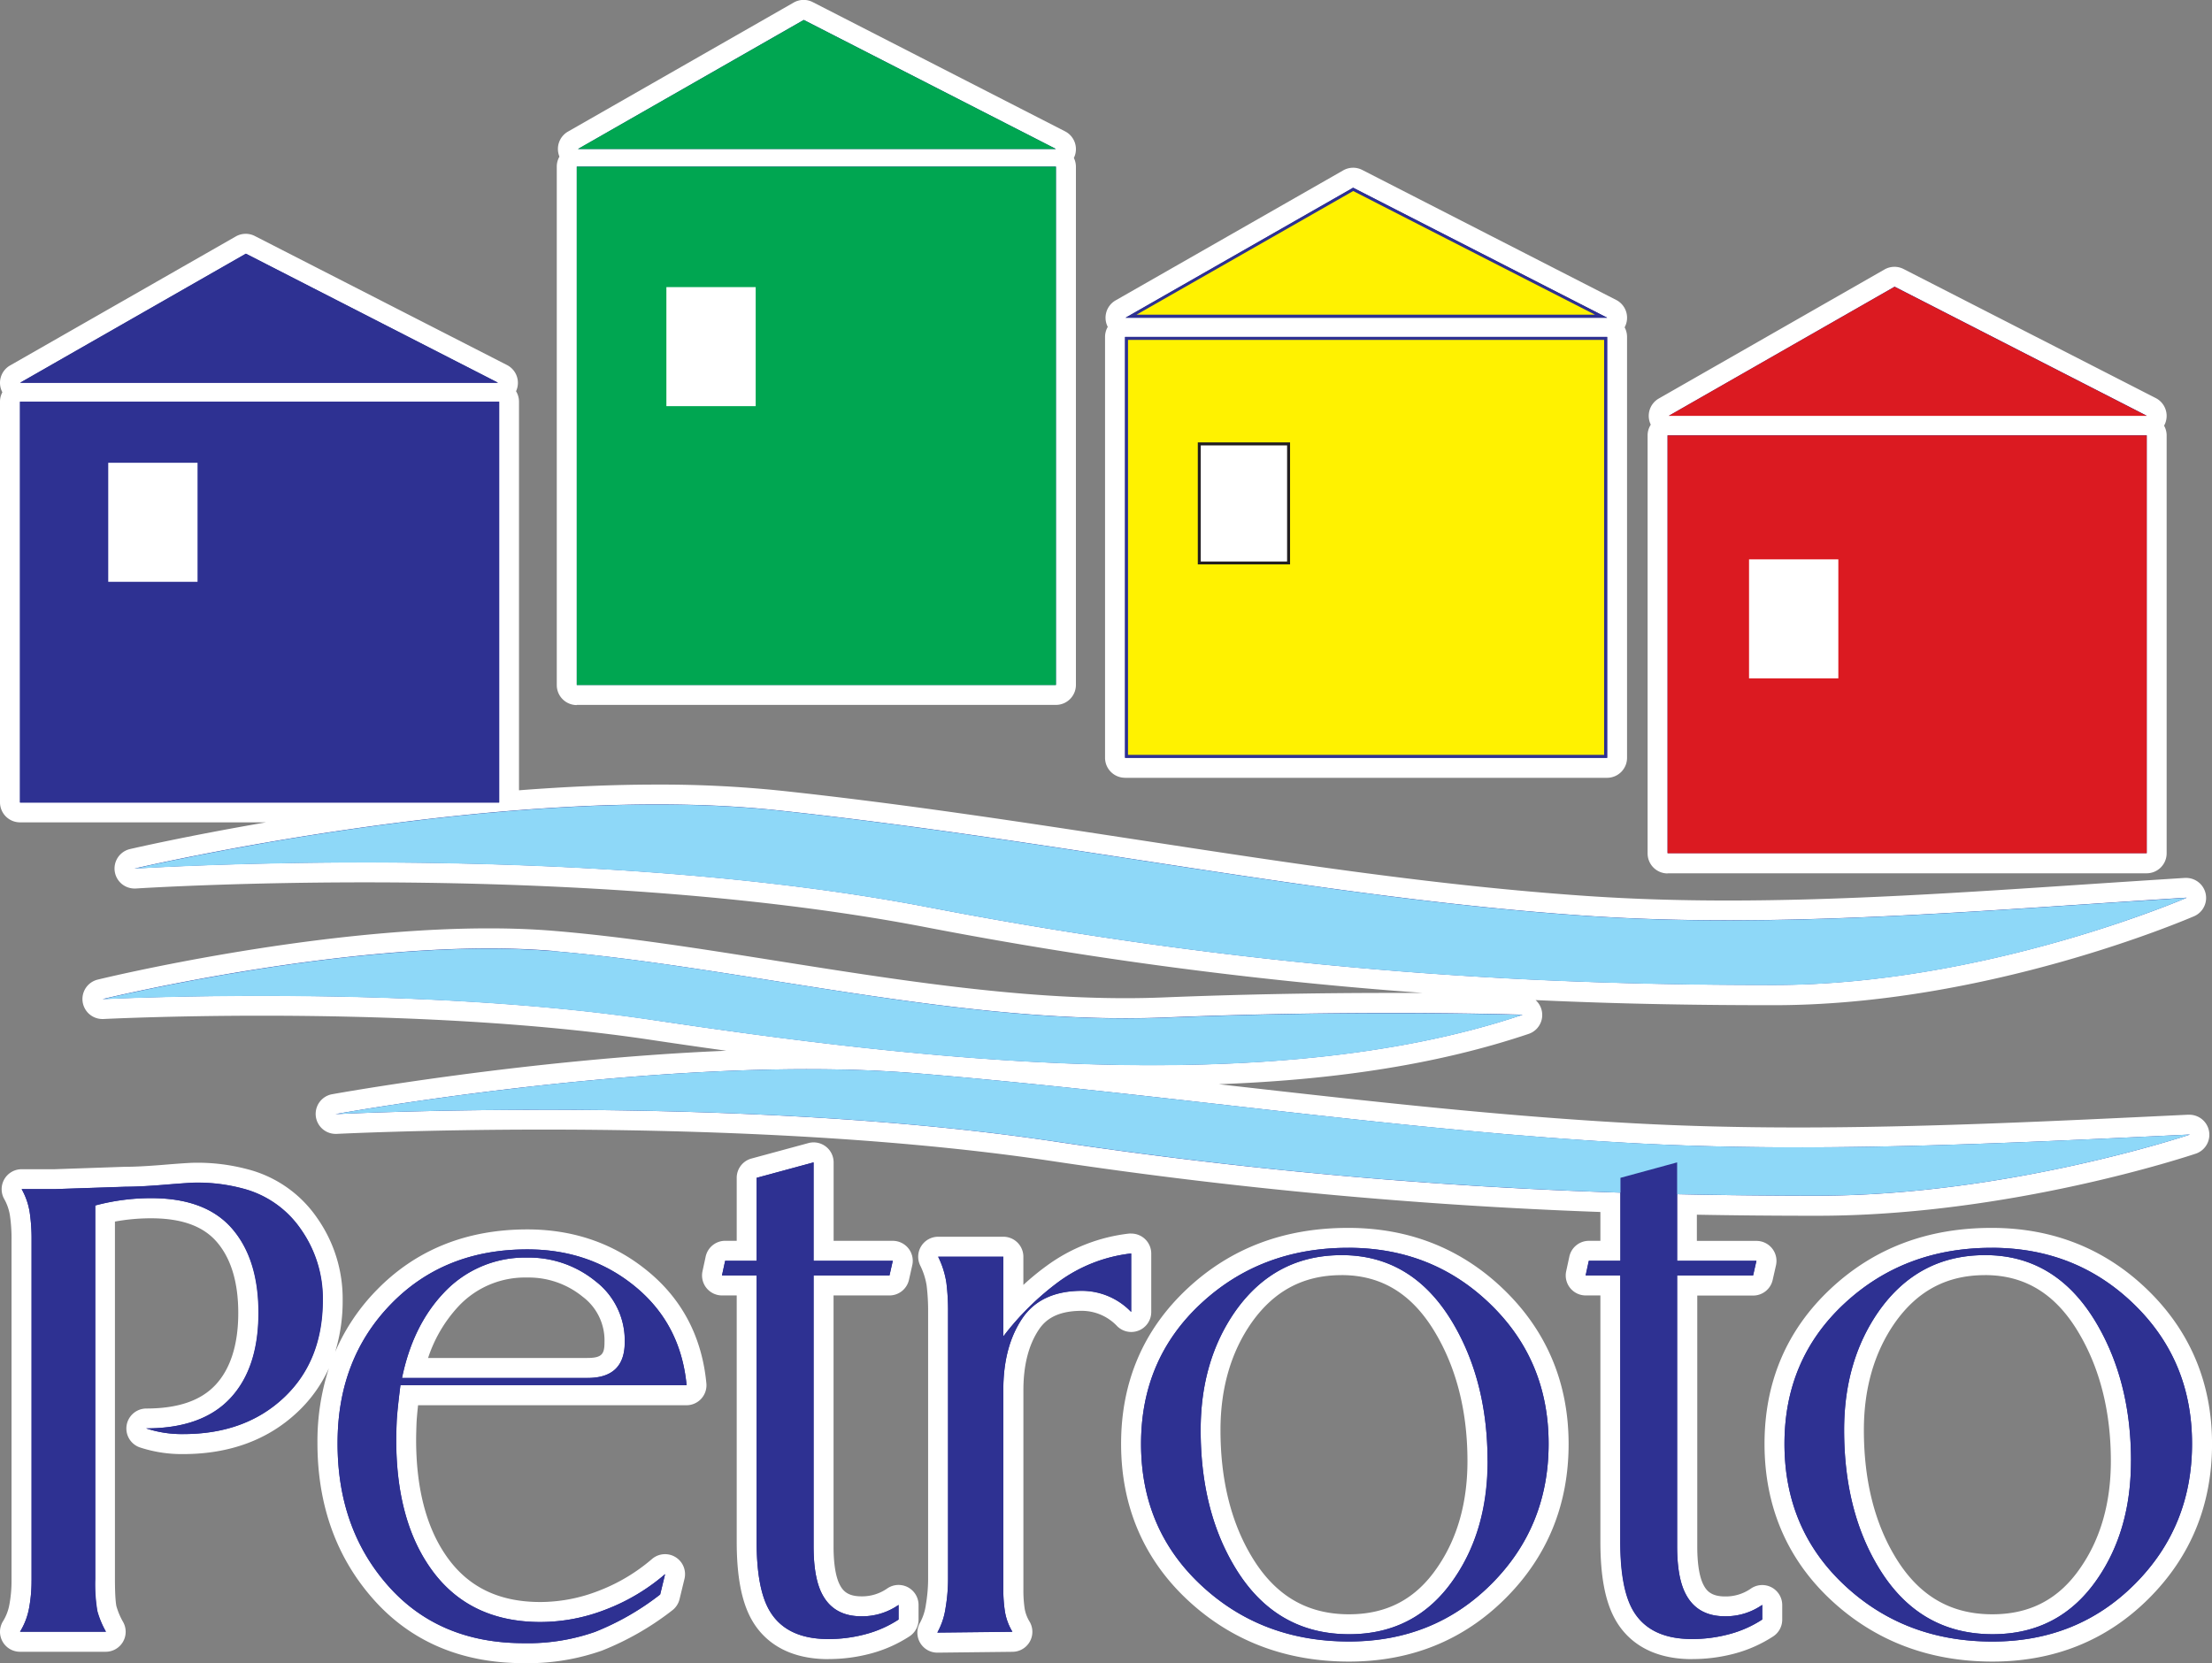
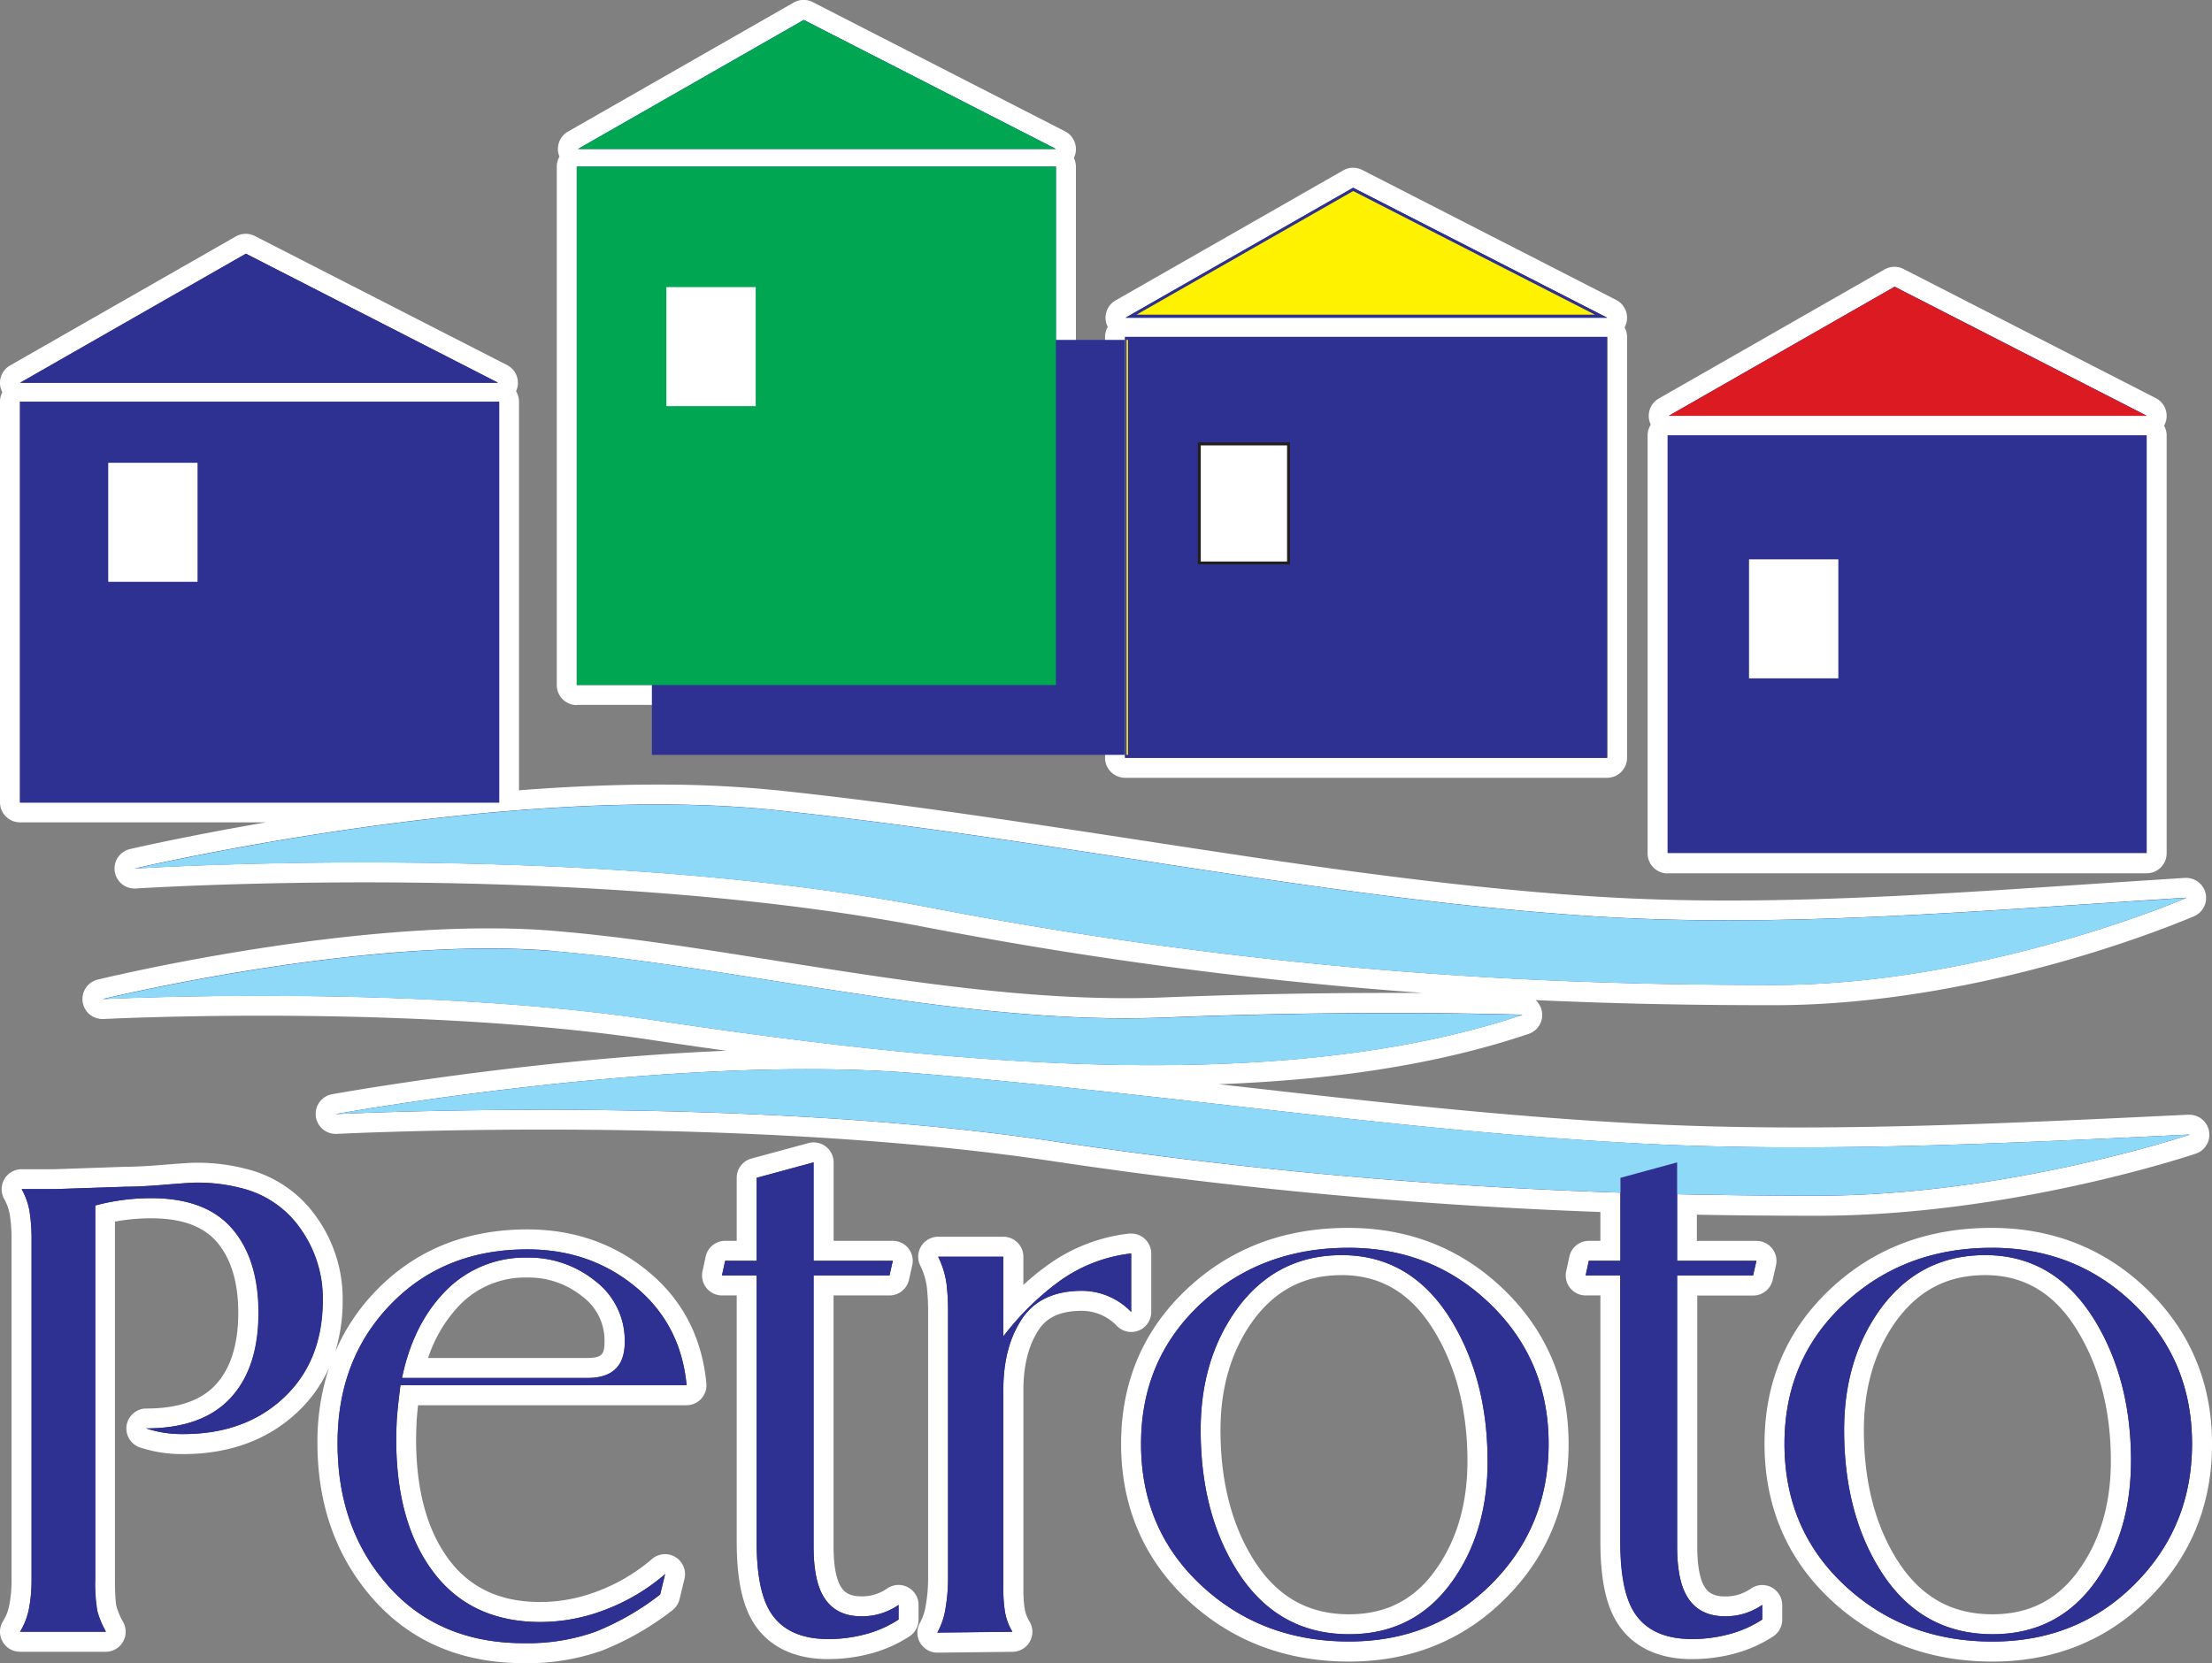
<svg xmlns="http://www.w3.org/2000/svg" viewBox="0 0 627.2 471.7">
  <rect x="0" y="0" width="627.2" height="471.7" fill="#808080" stroke="none" />
  <defs>
    <style>.a{fill:#fff;}.b,.h{fill:#2e3192;}.c,.d{fill:#fff200;}.d,.g,.h,.j,.k{fill-rule:evenodd;}.e{fill:#231f20;}.f,.g{fill:#00a651;}.i,.j{fill:#db1a21;}.k{fill:#8ed8f8;}</style>
  </defs>
  <title>Petroto_logo</title>
  <path class="a" d="M218,491.45c-17.68,0-32.06-6.12-42.72-18.18-10.49-11.87-15.81-26.75-15.81-44.25a67.07,67.07,0,0,1,3.25-21.23,39.15,39.15,0,0,1-8.89,12.43c-8.39,7.92-19.3,11.93-32.43,11.93a37.92,37.92,0,0,1-12.37-1.92,5.67,5.67,0,0,1,1.85-11c9,0,15.49-2.2,19.71-6.73s6.43-11.43,6.43-20.36c0-8.7-2.05-15.49-6.1-20.17-3.89-4.5-10-6.69-18.63-6.69a56.27,56.27,0,0,0-10.24.93V467.55c0,5.58.33,7.37,0.43,7.78a19.75,19.75,0,0,0,1.93,4.52,5.67,5.67,0,0,1-5,8.37H75.13a5.67,5.67,0,0,1-4.81-8.67,13.62,13.62,0,0,0,1.81-4.75,36.57,36.57,0,0,0,.6-6.78V371.33a45,45,0,0,0-.44-6.76,13.83,13.83,0,0,0-1.64-4.77,5.67,5.67,0,0,1,4.95-8.44h9.26l20-.69h0.19c2.63,0,6.25-.19,10.76-0.56,6.45-.53,8.26-0.59,9.12-0.59a55.1,55.1,0,0,1,14.61,1.82,34.27,34.27,0,0,1,19.86,13.87,39.76,39.76,0,0,1,7.22,23.2,49.33,49.33,0,0,1-2.12,14.75,57.6,57.6,0,0,1,11.67-17.43c11.12-11.48,25.52-17.3,42.79-17.3,13.15,0,24.67,4,34.25,11.91,9.74,8,15.3,18.72,16.54,31.76a5.67,5.67,0,0,1-5.64,6.2H188c-0.25,2.31-.39,4-0.44,5.17-0.07,1.93-.11,3.49-0.11,4.62,0,13.4,2.75,24.29,8.16,32.38,6.12,9.18,15,13.64,27.1,13.64a45.73,45.73,0,0,0,16.55-3.2,51.32,51.32,0,0,0,15.07-9,5.67,5.67,0,0,1,9.21,5.63l-1.4,5.77a5.67,5.67,0,0,1-2.1,3.19,81,81,0,0,1-19.9,11.39A63.26,63.26,0,0,1,218,491.45Zm18-86.56c4.16,0,4.86-1.12,4.86-4.48a15.47,15.47,0,0,0-6.19-12.89A24.13,24.13,0,0,0,219,382.08a25.81,25.81,0,0,0-19.74,8.38,39.6,39.6,0,0,0-8.42,14.44h45.23ZM634.39,491c-17.94,0-33.32-5.87-45.74-17.44S569.78,447,569.78,429.25c0-17.56,6.31-32.35,18.76-44S616.23,368,634.16,368c17.36,0,32.26,5.93,44.3,17.64s18.21,26.43,18.21,43.64-6,31.91-17.91,43.81S651.94,491,634.39,491Zm-2.11-109.6c-10.77,0-19.12,4.42-25.54,13.52-5.82,8.34-8.79,18.59-8.79,30.42,0,13.83,2.88,25.75,8.57,35.43,6.62,11.32,15.73,16.82,27.86,16.82,10.74,0,18.93-4.33,25-13.23,5.71-8.24,8.6-18.42,8.6-30.25,0-13.54-2.9-25.49-8.61-35.49C652.8,387,643.92,381.39,632.29,381.39ZM451.95,491c-17.93,0-33.32-5.87-45.73-17.44S387.34,447,387.34,429.25c0-17.56,6.31-32.35,18.76-44S433.78,368,451.72,368c17.36,0,32.26,5.93,44.3,17.64s18.21,26.43,18.21,43.64-6,31.91-17.92,43.81S469.5,491,451.95,491Zm-2.1-109.6c-10.77,0-19.12,4.42-25.54,13.52-5.82,8.34-8.79,18.59-8.79,30.42,0,13.83,2.89,25.75,8.58,35.43,6.62,11.32,15.73,16.82,27.86,16.82,10.74,0,18.93-4.33,25-13.23,5.71-8.24,8.59-18.41,8.59-30.25,0-13.55-2.9-25.49-8.61-35.49C470.35,387,461.48,381.39,449.84,381.39Zm99.41,108.91c-12.79,0-18.9-6.09-21.78-11.19s-4.24-12.31-4.24-22.16V387.16h-4.16a5.67,5.67,0,0,1-5.54-6.86l0.9-4.16a5.67,5.67,0,0,1,5.54-4.47h3.26v-8.18A1384.42,1384.42,0,0,1,367.43,349c-49.07-7.34-105.25-8.88-143.75-8.88-34.32,0-58.52,1.21-58.76,1.22h-0.29a5.67,5.67,0,0,1-1-11.25c0.62-.11,55.32-10,111.78-12.33q-11.17-1.55-21.79-3.15c-37.5-5.61-80.45-6.79-109.88-6.79-26.24,0-44.75.93-44.93,0.94H98.51a5.67,5.67,0,0,1-1.34-11.18c2.44-.59,60.26-14.53,110.93-14.53,6.56,0,12.8.24,18.52,0.72,20.1,1.67,41.1,5,63.32,8.53,32.68,5.19,66.47,10.55,98.56,10.55,3.66,0,7.28-.07,10.75-0.21,21.12-.85,42.88-1.28,64.7-1.28l9,0A1201.93,1201.93,0,0,1,331.84,282.7C277.6,272.24,215.49,270,172.94,270c-37.94,0-64.7,1.73-65,1.75H107.6a5.67,5.67,0,0,1-1.29-11.19c0.34-.08,15.62-3.63,38.61-7.58H75.13a5.67,5.67,0,0,1-5.67-5.67V133.68a5.65,5.65,0,0,1,.67-2.68,5.67,5.67,0,0,1,2.19-7.6l64-36.59a5.67,5.67,0,0,1,5.4-.12l71.5,36.59a5.67,5.67,0,0,1,2.93,6.38,5.74,5.74,0,0,1-.37,1.05,5.65,5.65,0,0,1,.84,3V243.89c12.95-1,26.16-1.62,39.11-1.62a330.76,330.76,0,0,1,35,1.72c35.12,3.76,69,9,101.73,14,43.59,6.69,84.76,13,127,15.88,12.66,0.86,25.76,1.28,40,1.28,32.73,0,65.91-2.21,101-4.55q14.1-.94,28.51-1.86h0.36a5.67,5.67,0,0,1,2.25,10.87c-2.37,1-58.81,25.23-119.19,25.23-20,0-42.5-.29-67.52-1.45a5.67,5.67,0,0,1-2,9.6c-24.73,8.32-53.6,13-87.83,14.26l3.68,0.42c39.16,4.43,76.14,8.62,114.28,10.68,14.5,0.78,29.63,1.17,46.25,1.17,35.52,0,71.91-1.76,110.42-3.61l0.41,0h0.28a5.67,5.67,0,0,1,1.81,11c-2.14.72-53.06,17.65-107.49,17.65-12,0-23.19-.1-34.08-0.3v7.43H567.5a5.67,5.67,0,0,1,5.53,6.92l-0.94,4.16a5.67,5.67,0,0,1-5.53,4.42H550.71v71.17c0,6.13.94,9.27,1.73,10.82,0.88,1.74,2.24,3.35,6.17,3.35a12.43,12.43,0,0,0,7.3-2.23,5.67,5.67,0,0,1,8.89,4.66v4.15a5.67,5.67,0,0,1-2.55,4.74,37.89,37.89,0,0,1-11,4.89A46.27,46.27,0,0,1,549.25,490.29Zm-244.89,0c-12.79,0-18.91-6.09-21.78-11.19s-4.24-12.31-4.24-22.16V387.16h-4.16a5.67,5.67,0,0,1-5.54-6.87l0.9-4.16a5.67,5.67,0,0,1,5.54-4.47h3.26V353.8a5.67,5.67,0,0,1,4.18-5.47l16.14-4.38a5.67,5.67,0,0,1,7.16,5.47v22.25H322.6a5.67,5.67,0,0,1,5.53,6.91l-0.94,4.16a5.67,5.67,0,0,1-5.53,4.42H305.81v71.17c0,6.13.94,9.26,1.73,10.82,0.88,1.74,2.24,3.35,6.17,3.35a12.44,12.44,0,0,0,7.31-2.23,5.67,5.67,0,0,1,8.89,4.67v4.15a5.67,5.67,0,0,1-2.55,4.74,37.91,37.91,0,0,1-11,4.89A46.24,46.24,0,0,1,304.36,490.29Zm30.87-1.84a5.67,5.67,0,0,1-4.88-8.55,14.89,14.89,0,0,0,1.63-5.07,44,44,0,0,0,.63-7V391.87a58.06,58.06,0,0,0-.42-7.55,19.63,19.63,0,0,0-1.84-5.7,5.67,5.67,0,0,1,5.12-8.11h18.48a5.67,5.67,0,0,1,5.67,5.67v8a71.93,71.93,0,0,1,6.64-5.45,48.78,48.78,0,0,1,23.35-9.12,5.58,5.58,0,0,1,.6,0,5.67,5.67,0,0,1,5.67,5.67v16.61a5.67,5.67,0,0,1-9.65,4,13.82,13.82,0,0,0-10.05-4.37c-7.75,0-10.69,3.09-12.23,5.42-2.87,4.34-4.32,10.08-4.32,17.06v56.53A34.45,34.45,0,0,0,360,476a10.43,10.43,0,0,0,1.39,3.67,5.67,5.67,0,0,1-4.82,8.56Zm207.06-221a5.67,5.67,0,0,1-5.67-5.67V143.25a5.64,5.64,0,0,1,.9-3.06,5.67,5.67,0,0,1,2.28-7.42l64-36.6a5.67,5.67,0,0,1,5.4-.12l71.5,36.6a5.67,5.67,0,0,1,2.36,7.83,5.64,5.64,0,0,1,.73,2.78v118.5a5.67,5.67,0,0,1-5.67,5.67H542.29ZM388.46,240.34a5.67,5.67,0,0,1-5.67-5.67V115.31a5.64,5.64,0,0,1,.77-2.85,5.67,5.67,0,0,1,2.23-7.52l64.53-36.87a5.67,5.67,0,0,1,5.4-.12l72,36.87a5.67,5.67,0,0,1,2.39,7.77,5.66,5.66,0,0,1,.69,2.72V234.68a5.67,5.67,0,0,1-5.67,5.67H388.46ZM233,219.72a5.67,5.67,0,0,1-5.67-5.67V67a5.65,5.65,0,0,1,.76-2.83,5.67,5.67,0,0,1,2.42-7.1l64-36.6a5.67,5.67,0,0,1,5.4-.12L371.45,57a5.67,5.67,0,0,1,2.5,7.55,5.65,5.65,0,0,1,.58,2.5V214a5.67,5.67,0,0,1-5.67,5.67H233Z" transform="translate(-69.46 -19.75)" />
  <path class="b" d="M525.16,234.68H388.46V115.31h136.7V234.68ZM453.33,73.09l-0.2-.1L388.6,109.86H525.16ZM368.86,67H233V214H368.86V67Zm-71.5-41.6-64,36.6H368.86ZM211,133.68H75.13V247.36H211V133.68Zm-71.82-42-64,36.6H210.67Zm539,51.52H542.29v118.5H678.15V143.25Zm-71.5-42.15-64,36.6H678.15Zm82.76,173.29c-60.08,3.74-115.66,8.84-170.33,5.13-74.92-5.09-148.16-21.23-229-29.89-77-8.25-182.53,16.51-182.53,16.51s125.49-8.25,225.31,11,179.68,22,239.57,22S689.42,274.39,689.42,274.39Zm-463.26,15.1c-53.29-4.43-127.64,13.67-127.64,13.67s86.85-4.43,155.93,5.9c74.4,11.13,174.46,22.85,246.73-1.47,0,0-44.58-1.51-101.69.79S279.45,293.92,226.15,289.49ZM302.49,471.7q-2.34-4.62-2.34-13.38V381.49h21.52l0.94-4.15H300.15V349.42L284,353.8v23.53h-8.93l-0.9,4.15H284v75.45q0,13.15,3.51,19.38,4.68,8.31,16.84,8.3a40.33,40.33,0,0,0,10.53-1.38,32.06,32.06,0,0,0,9.36-4.15v-4.15a18.09,18.09,0,0,1-10.53,3.23Q305.76,478.17,302.49,471.7ZM138.05,356.8a49.25,49.25,0,0,0-13.1-1.61q-1.64,0-8.66.58t-11.23.58L85,357H75.6a19.55,19.55,0,0,1,2.3,6.69,50.93,50.93,0,0,1,.51,7.61V468a42,42,0,0,1-.7,7.84,19.33,19.33,0,0,1-2.57,6.69H99.46A25.45,25.45,0,0,1,97,476.67a46,46,0,0,1-.59-9.11V361.64a61,61,0,0,1,15.91-2.08q15.44,0,22.92,8.65t7.48,23.88q0,15.69-8,24.23t-23.86,8.54a32.17,32.17,0,0,0,10.53,1.61q17.54,0,28.54-10.38t11-27.69a34.05,34.05,0,0,0-6.2-20A28.67,28.67,0,0,0,138.05,356.8Zm43.86,66.45q-0.11,3-.12,4.85,0,21.92,9.12,35.53,10.76,16.15,31.81,16.15a51.15,51.15,0,0,0,18.59-3.58,56.72,56.72,0,0,0,16.72-10l-1.4,5.77a75.09,75.09,0,0,1-18.48,10.61A57.39,57.39,0,0,1,218,485.78q-24.09,0-38.48-16.27T165.18,429q0-23.77,15.09-39.34T219,374.1q17.78,0,30.64,10.61t14.5,27.92H183Q182,420.25,181.91,423.25Zm1.52-12.69h52.63q10.53,0,10.53-10.15a21.2,21.2,0,0,0-8.3-17.3,29.85,29.85,0,0,0-19.3-6.69,31.48,31.48,0,0,0-23.86,10.15Q186.47,395.79,183.43,410.56Zm308.64-20.88q16.49,16,16.49,39.57t-16.26,39.8Q476,485.32,451.95,485.32q-24.79,0-41.87-15.92T393,429.25q0-24,17-39.8t41.75-15.8Q475.57,373.64,492.07,389.68Zm-0.82,44.42q0-21.92-9.35-38.3-11.46-20.07-32-20.07-18.95,0-30.18,15.92-9.82,14.07-9.82,33.69,0,22.38,9.36,38.3,11.46,19.61,32.74,19.61,18.95,0,29.71-15.69Q491.24,453.71,491.24,434.09Zm-137.3-35.3V376.18H335.47a25.08,25.08,0,0,1,2.34,7.39,63.28,63.28,0,0,1,.47,8.31v75.91a49.43,49.43,0,0,1-.7,8,20.27,20.27,0,0,1-2.34,7l21.29-.23a16.14,16.14,0,0,1-2.11-5.65,39.79,39.79,0,0,1-.47-6.35V414q0-12.23,5.26-20.19t17-8a19.4,19.4,0,0,1,14,6V375.26a43,43,0,0,0-20.62,8.07A77.77,77.77,0,0,0,353.94,398.79ZM691,429.25q0,23.53-16.26,39.8t-40.35,16.27q-24.8,0-41.87-15.92t-17.08-40.15q0-24,17-39.8t41.75-15.8q23.86,0,40.35,16T691,429.25Zm-17.31,4.84q0-21.92-9.36-38.3-11.46-20.07-32-20.07-18.95,0-30.17,15.92-9.82,14.07-9.82,33.69,0,22.38,9.36,38.3,11.46,19.61,32.75,19.61,18.95,0,29.7-15.69Q673.69,453.71,673.69,434.09ZM547.38,471.7Q545,467.09,545,458.32V381.49h21.52l0.94-4.15H545V358.45c14.18,0.31,27.43.42,39.74,0.42,54.13,0,105.68-17.35,105.68-17.35-55.38,2.67-107.29,5.19-157.66,2.47-66.69-3.61-131.25-13.84-203.21-19.82-69.6-5.78-165,11.57-165,11.57s113.42-5.78,203.63,7.71A1381.52,1381.52,0,0,0,528.9,358v19.32H520l-0.9,4.15h9.82v75.45q0,13.15,3.51,19.38,4.68,8.31,16.84,8.3a40.34,40.34,0,0,0,10.53-1.38,32,32,0,0,0,9.36-4.15v-4.15a18.08,18.08,0,0,1-10.52,3.23Q550.66,478.17,547.38,471.7Z" transform="translate(-69.46 -19.75)" />
  <rect class="c" x="319.42" y="95.98" width="135.86" height="118.53" />
-   <path class="b" d="M525.16,234.68H388.46V115.31h136.7V234.68Zm-135.86-.84h135V116.15h-135V233.84Z" transform="translate(-69.46 -19.75)" />
+   <path class="b" d="M525.16,234.68H388.46V115.31h136.7V234.68Zm-135.86-.84V116.15h-135V233.84Z" transform="translate(-69.46 -19.75)" />
  <polygon class="d" points="320.69 89.7 383.68 53.71 453.99 89.7 320.69 89.7" />
  <path class="b" d="M525.16,109.86H388.6L453.13,73l0.2,0.1ZM391.71,109h130L453.15,73.93Z" transform="translate(-69.46 -19.75)" />
  <rect class="a" x="340.05" y="125.9" width="25.32" height="33.76" />
  <path class="e" d="M435.25,179.82H409.09v-34.6h26.16v34.6ZM409.93,179h24.48V146.07H409.93V179Z" transform="translate(-69.46 -19.75)" />
  <rect class="f" x="163.54" y="47.27" width="135.86" height="147.02" />
  <polygon class="g" points="163.86 42.26 227.91 5.67 299.4 42.26 163.86 42.26" />
  <rect class="a" x="188.95" y="81.43" width="25.32" height="33.76" />
  <rect class="b" x="5.67" y="113.93" width="135.86" height="113.68" />
  <polygon class="h" points="5.67 108.58 69.72 71.98 141.21 108.58 5.67 108.58" />
  <rect class="a" x="30.69" y="131.25" width="25.32" height="33.76" />
-   <rect class="i" x="472.83" y="123.5" width="135.86" height="118.5" />
  <polygon class="j" points="473.15 117.94 537.2 81.34 608.69 117.94 473.15 117.94" />
  <rect class="a" x="495.93" y="158.64" width="25.32" height="33.75" />
  <path class="k" d="M107.6,266.13s105.53-24.76,182.53-16.51c80.8,8.66,154,24.81,229,29.89,54.68,3.71,110.25-1.39,170.33-5.13,0,0-57,24.76-116.93,24.76s-139.75-2.75-239.57-22S107.6,266.13,107.6,266.13Z" transform="translate(-69.46 -19.75)" />
  <path class="k" d="M98.51,303.16s74.35-18.1,127.64-13.67,116.22,21.19,173.34,18.89,101.69-.79,101.69-0.79c-72.27,24.32-172.33,12.6-246.73,1.47C185.36,298.73,98.51,303.16,98.51,303.16Z" transform="translate(-69.46 -19.75)" />
  <path class="k" d="M164.63,335.73s95.37-17.35,165-11.57c72,6,136.52,16.21,203.21,19.82,50.37,2.72,102.28.21,157.66-2.47,0,0-51.55,17.35-105.68,17.35s-126.3-1.93-216.52-15.42S164.63,335.73,164.63,335.73Z" transform="translate(-69.46 -19.75)" />
  <path class="h" d="M78.41,468V371.33a50.93,50.93,0,0,0-.51-7.61A19.55,19.55,0,0,0,75.6,357H85l20.11-.69q4.21,0,11.23-.58t8.66-.58a49.25,49.25,0,0,1,13.1,1.61,28.67,28.67,0,0,1,16.72,11.65,34.05,34.05,0,0,1,6.2,20q0,17.31-11,27.69t-28.54,10.38a32.16,32.16,0,0,1-10.53-1.61q15.91,0,23.86-8.54t8-24.23q0-15.23-7.48-23.88t-22.92-8.65a61,61,0,0,0-15.91,2.08V467.55a46,46,0,0,0,.59,9.11,25.46,25.46,0,0,0,2.45,5.88H75.13a19.33,19.33,0,0,0,2.57-6.69,42,42,0,0,0,.7-7.84h0ZM183,412.64q-0.94,7.61-1.06,10.61t-0.12,4.85q0,21.92,9.12,35.53,10.76,16.15,31.81,16.15a51.15,51.15,0,0,0,18.59-3.58,56.72,56.72,0,0,0,16.72-10l-1.4,5.77a75.09,75.09,0,0,1-18.48,10.61A57.39,57.39,0,0,1,218,485.78q-24.09,0-38.48-16.27T165.18,429q0-23.77,15.09-39.34T219,374.1q17.78,0,30.64,10.61t14.5,27.92H183Zm53.09-2.08q10.53,0,10.53-10.15a21.2,21.2,0,0,0-8.3-17.3,29.85,29.85,0,0,0-19.3-6.69,31.48,31.48,0,0,0-23.86,10.15q-8.66,9.23-11.7,24h52.63Zm39-33.23H284V353.8l16.14-4.38v27.92H322.6l-0.94,4.15H300.15v76.83q0,8.77,2.34,13.38,3.27,6.46,11.23,6.46a18.09,18.09,0,0,0,10.53-3.23v4.15a32.06,32.06,0,0,1-9.36,4.15,40.33,40.33,0,0,1-10.53,1.38q-12.16,0-16.84-8.3Q284,470.09,284,456.94V381.49h-9.82l0.9-4.15h0ZM390.2,391.87a19.4,19.4,0,0,0-14-6q-11.7,0-17,8T353.94,414v56.53a39.82,39.82,0,0,0,.47,6.35,16.15,16.15,0,0,0,2.11,5.65l-21.29.23a20.27,20.27,0,0,0,2.34-7,49.44,49.44,0,0,0,.7-8V391.87a63.27,63.27,0,0,0-.47-8.31,25.08,25.08,0,0,0-2.34-7.39h18.48v22.61a77.76,77.76,0,0,1,15.63-15.46,43,43,0,0,1,20.62-8.07v16.61h0Zm61.52-18.23q23.85,0,40.35,16t16.49,39.57q0,23.53-16.26,39.8t-40.35,16.27q-24.79,0-41.87-15.92T393,429.25q0-24,17-39.8t41.75-15.8h0Zm39.53,60.45q0-21.92-9.35-38.3-11.46-20.07-32-20.07-18.95,0-30.18,15.92-9.82,14.07-9.82,33.69,0,22.38,9.36,38.3,11.46,19.61,32.75,19.61,18.95,0,29.71-15.69,9.59-13.84,9.59-33.46h0ZM520,377.33h8.93V353.8L545,349.42v27.92H567.5l-0.94,4.15H545v76.83q0,8.77,2.34,13.38,3.28,6.46,11.23,6.46a18.08,18.08,0,0,0,10.52-3.23v4.15a32,32,0,0,1-9.36,4.15,40.34,40.34,0,0,1-10.53,1.38q-12.16,0-16.84-8.3-3.51-6.23-3.51-19.38V381.49h-9.82l0.9-4.15h0Zm114.18-3.69q23.86,0,40.35,16T691,429.25q0,23.53-16.26,39.8t-40.35,16.27q-24.8,0-41.87-15.92t-17.08-40.15q0-24,17-39.8t41.75-15.8h0Zm39.53,60.45q0-21.92-9.36-38.3-11.46-20.07-32-20.07-18.95,0-30.17,15.92-9.82,14.07-9.82,33.69,0,22.38,9.36,38.3,11.46,19.61,32.75,19.61,18.95,0,29.7-15.69Q673.69,453.71,673.69,434.09Z" transform="translate(-69.46 -19.75)" />
</svg>